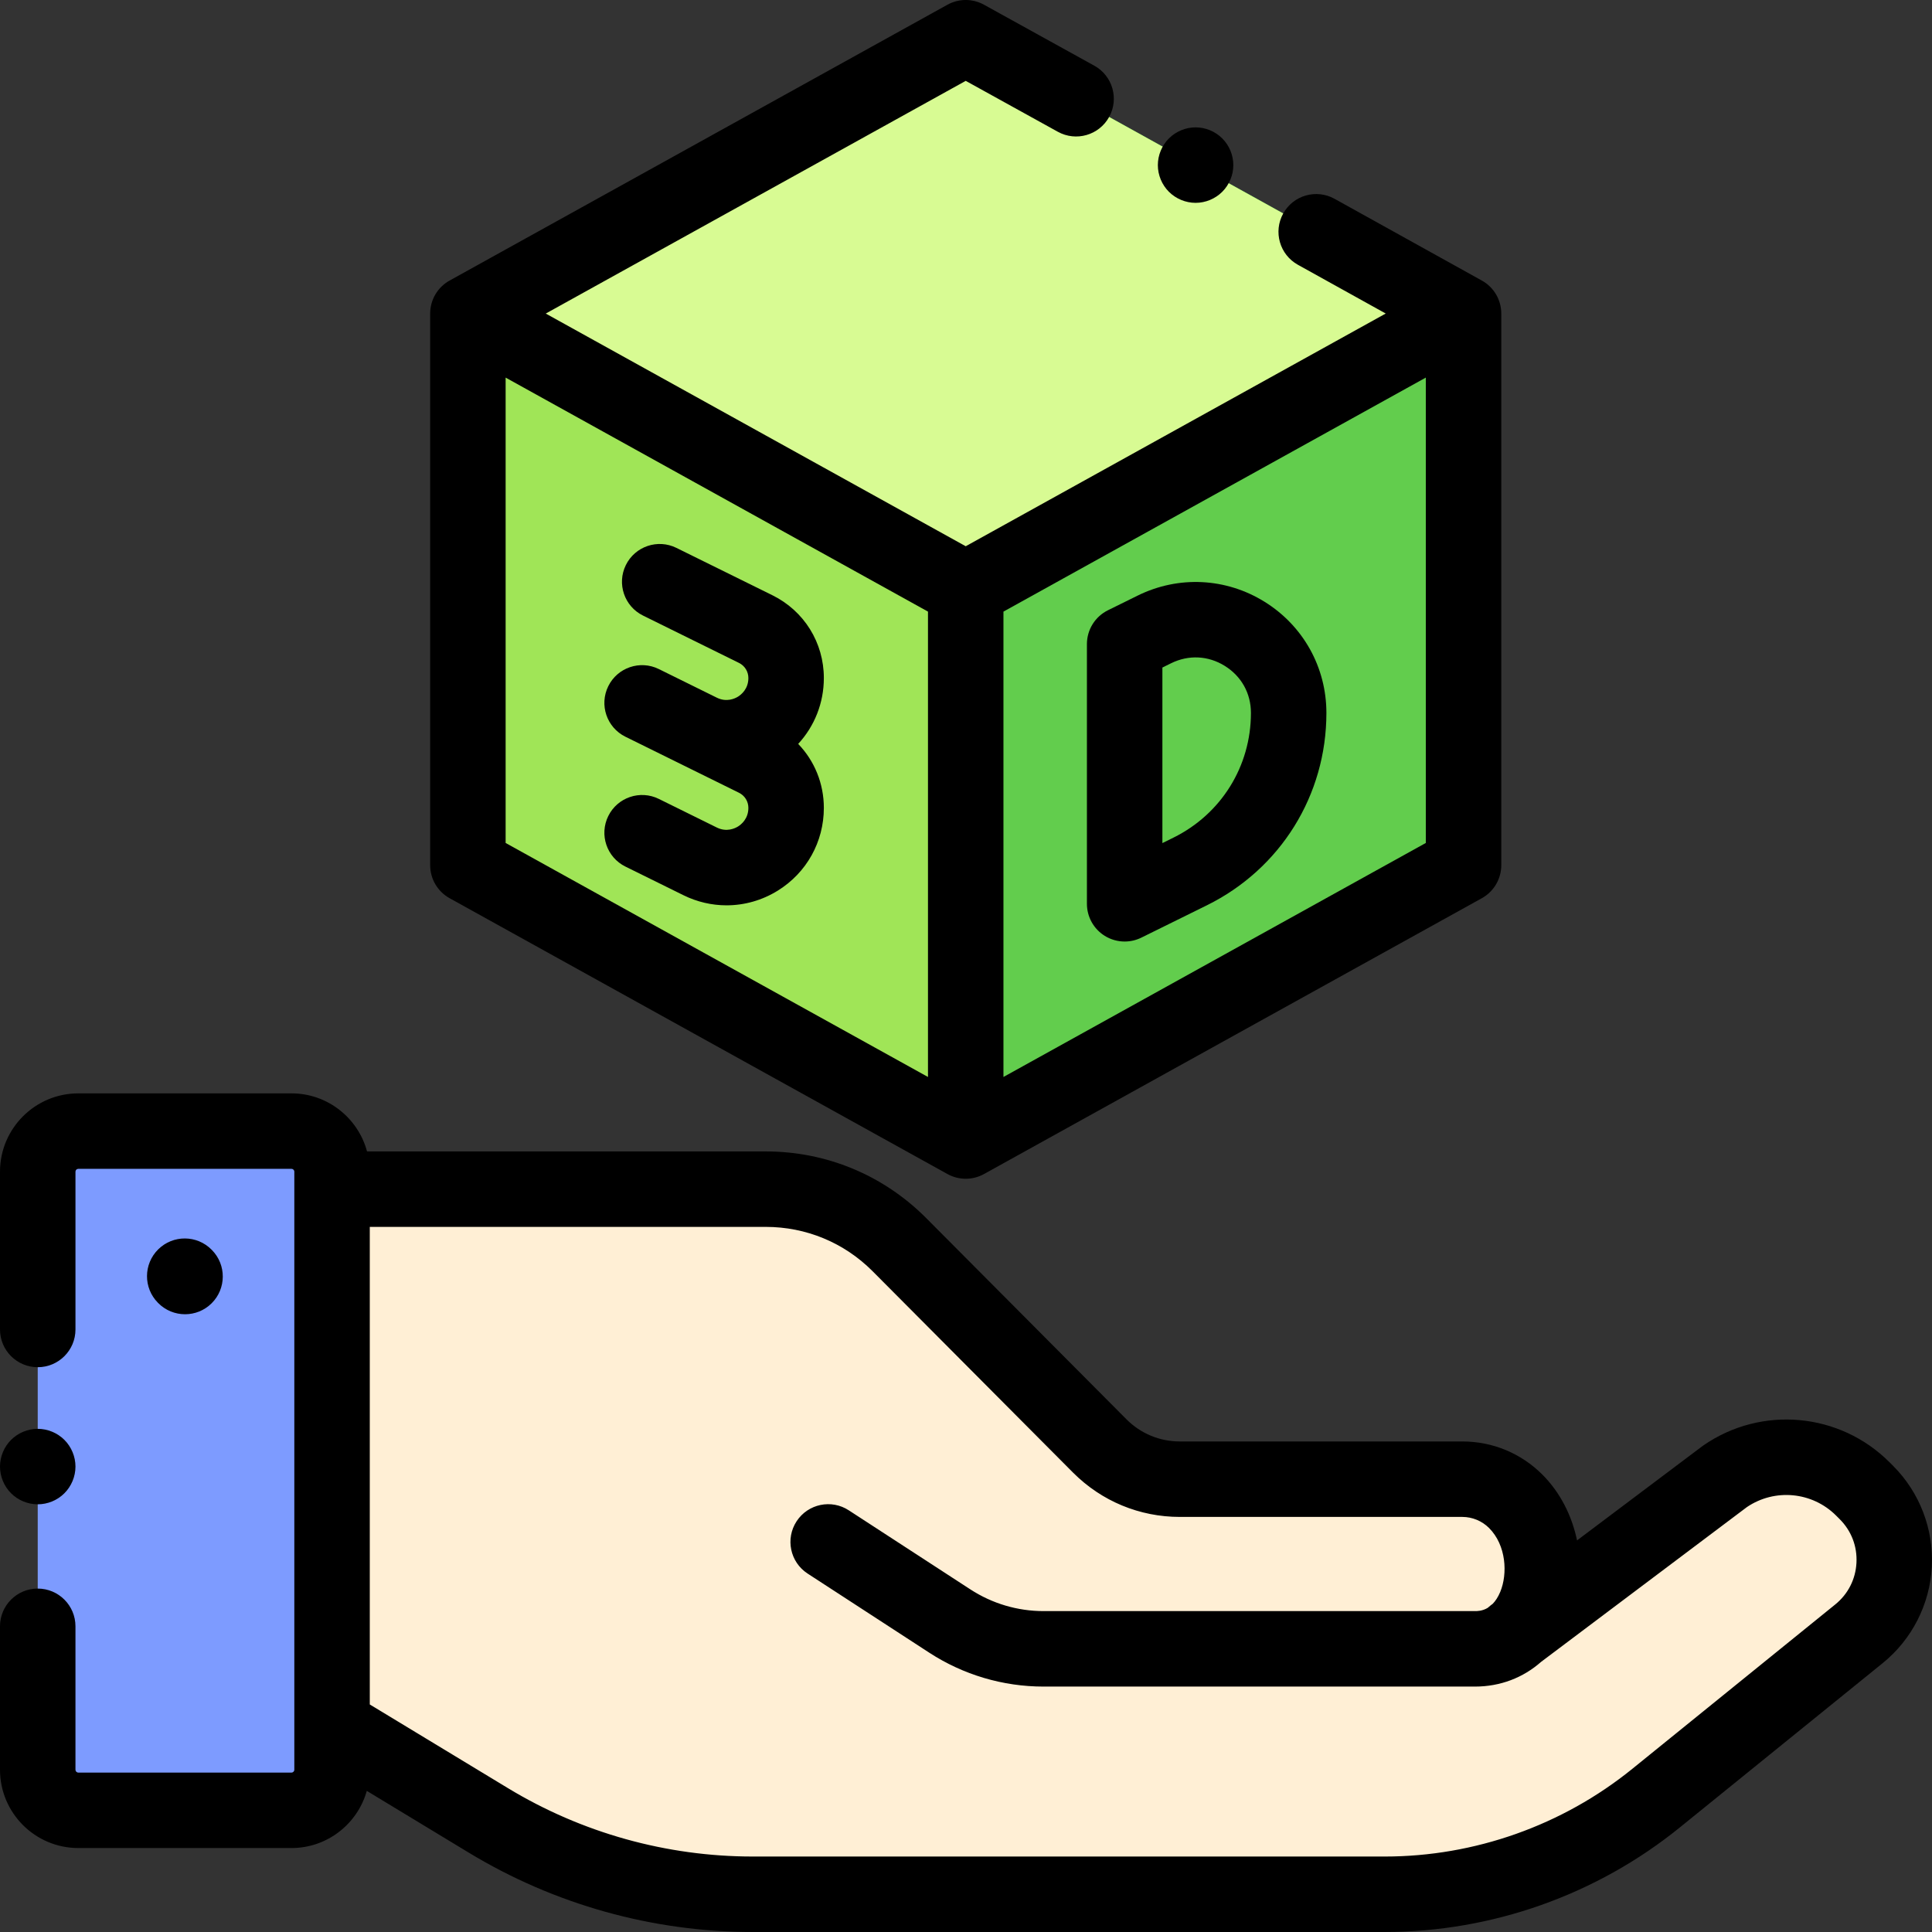
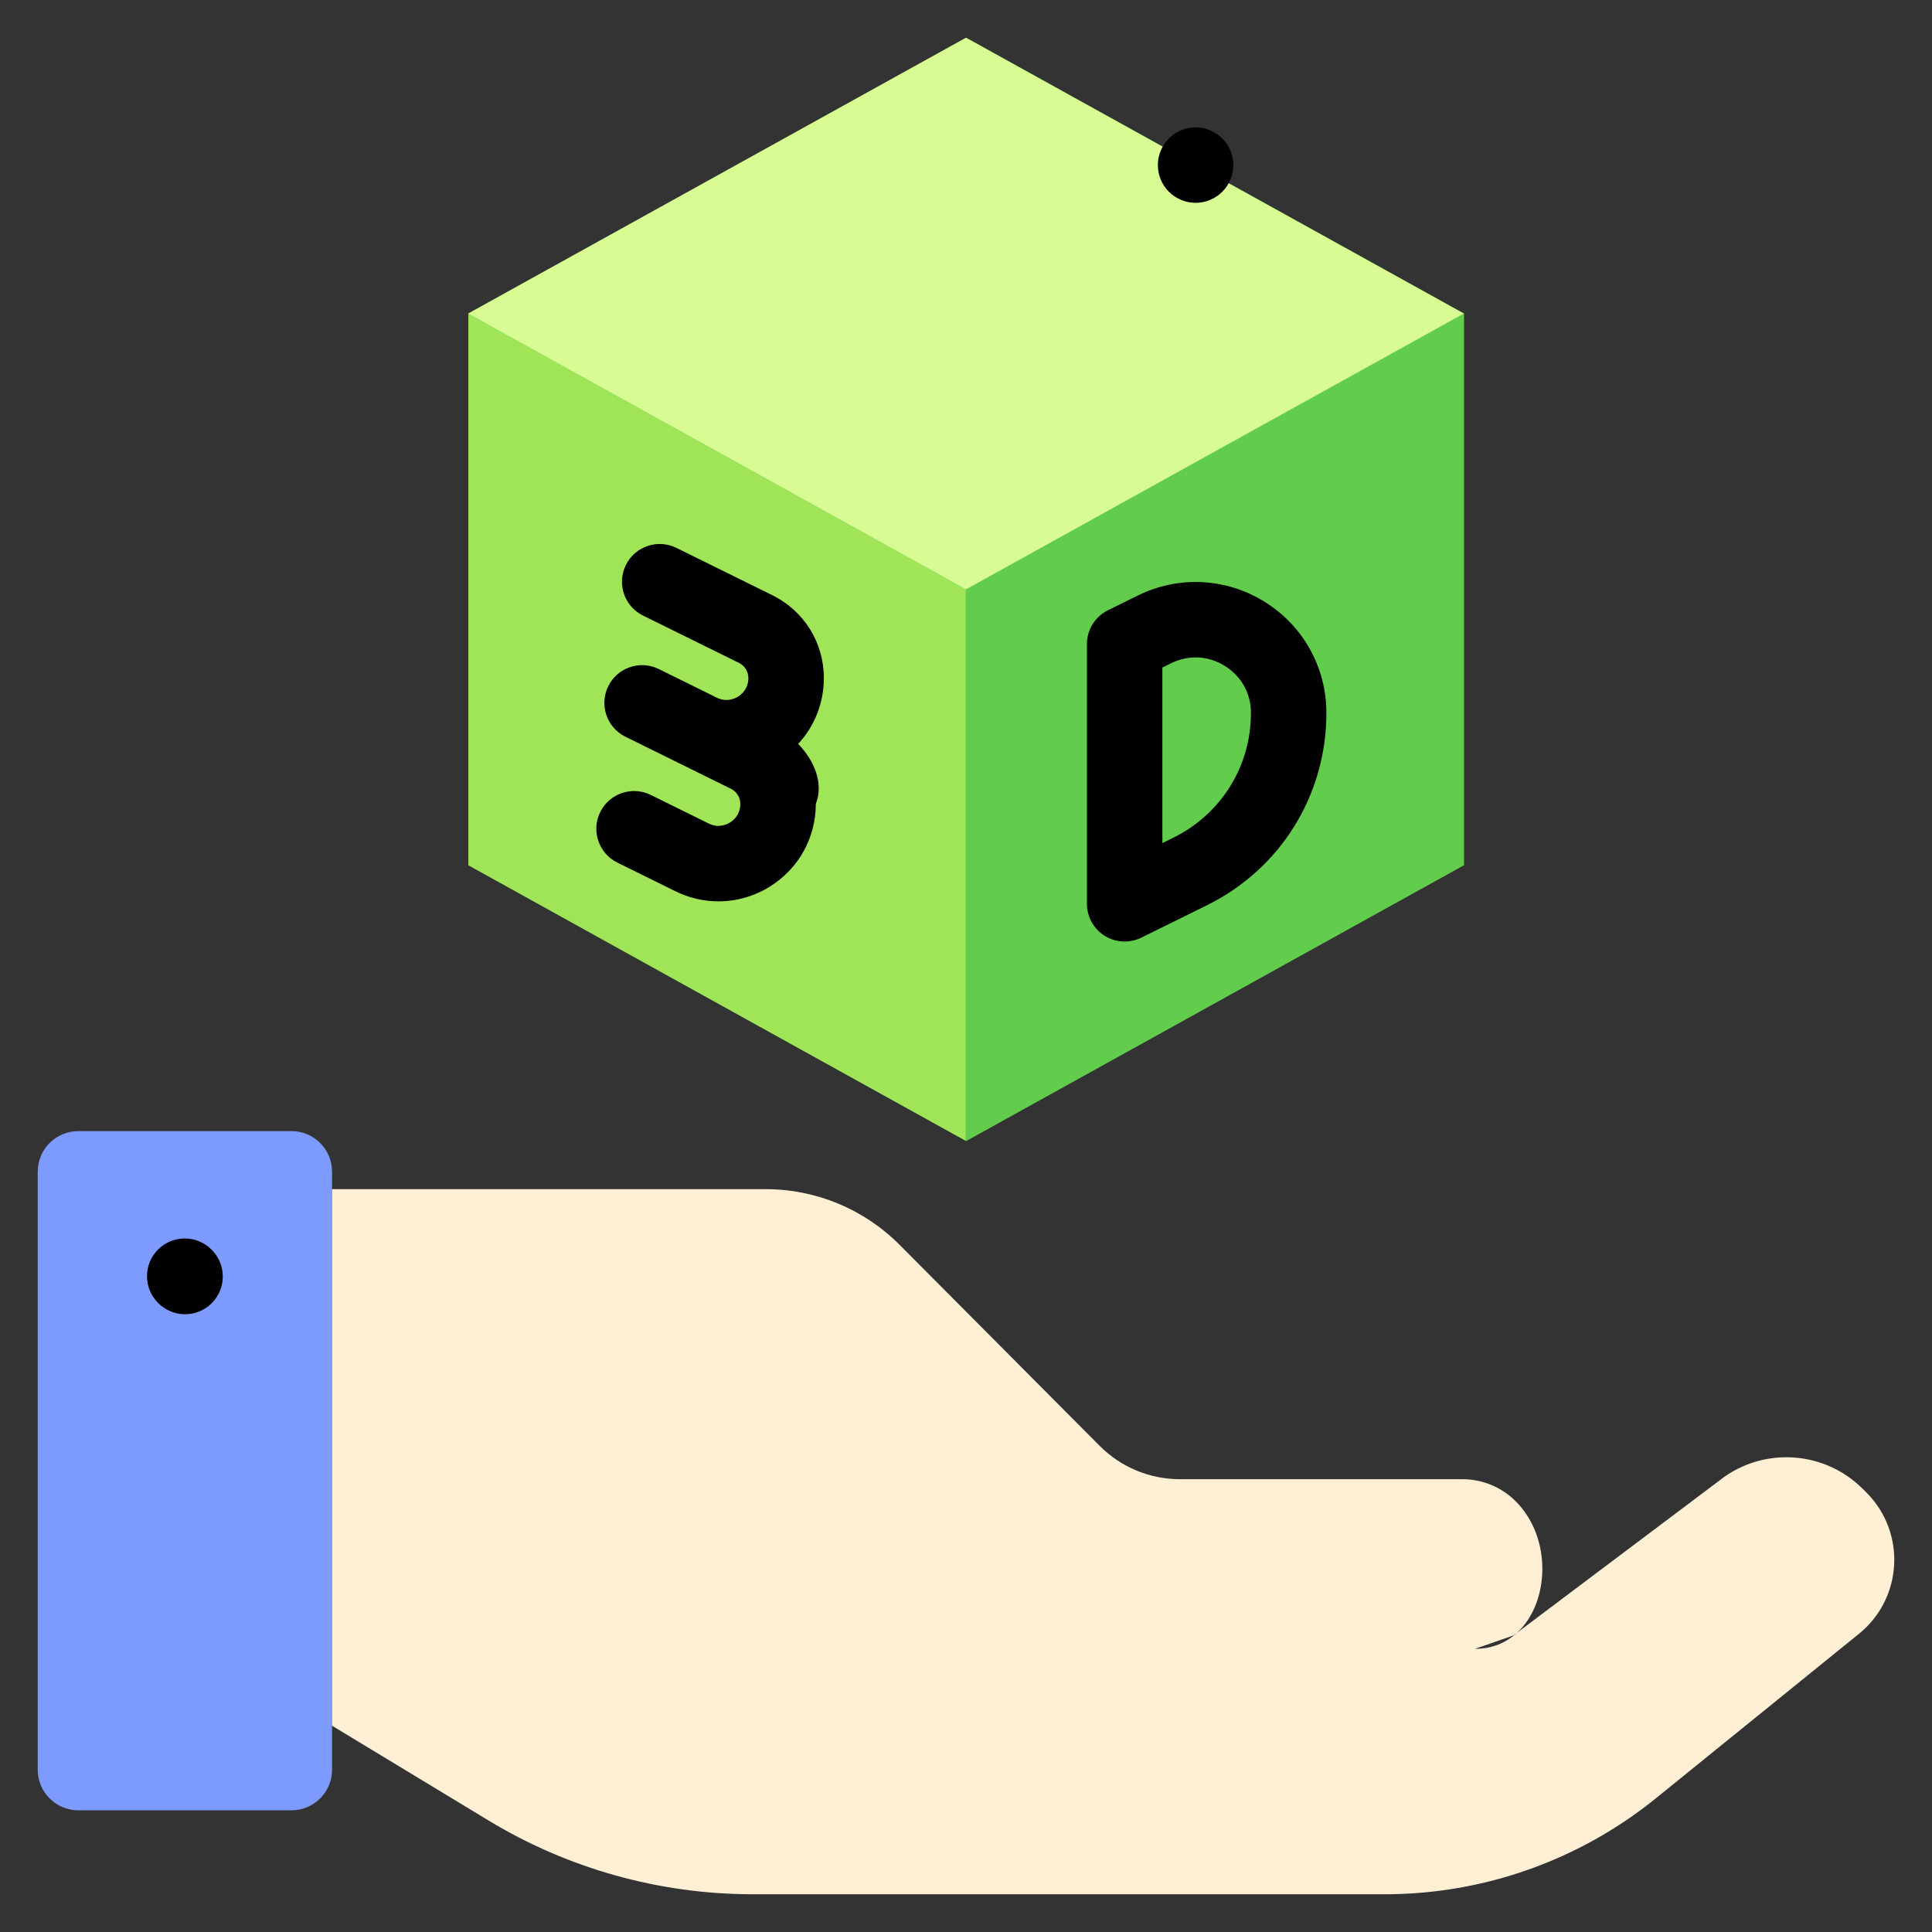
<svg xmlns="http://www.w3.org/2000/svg" width="1024" height="1024" version="1.1" id="Capa_1" x="0px" y="0px" viewBox="0 0 511.999 511.999" style="enable-background:new 0 0 511.999 511.999;" xml:space="preserve">
  <rect x="0" y="0" width="511.999" height="511.999" fill="#333333" stroke="none" />
  <path style="fill:#7D9BFF;" d="M77.248,479.749H20.749c-5.937,0-10.75-4.813-10.75-10.75V310.504c0-5.937,4.813-10.75,10.75-10.75 h56.498c5.937,0,10.75,4.813,10.75,10.75v158.495C87.997,474.936,83.185,479.749,77.248,479.749z" />
  <path style="fill:#FFEFD5;" d="M494.612,395.524l-0.944-0.943c-9.78-9.78-25.149-11.18-36.535-3.328l-55.065,41.412 c-2.874,2.657-6.633,4.294-11.189,4.294l10.2-3.55l0.989-0.744c8.627-7.974,9.284-25.136-0.385-34.806l0,0 c-3.751-3.751-8.838-5.858-14.142-5.858h-74.858c-7.957,0-15.587-3.161-21.212-8.787l-53.181-53.431 c-9.377-9.377-22.093-14.645-35.354-14.645H87.997v142.194l0,0l41.455,25.107c21.124,12.795,45.351,19.558,70.048,19.558h167.479 c26.167,0,51.54-8.987,71.874-25.456l53.798-43.575C504.288,423.542,505.2,406.113,494.612,395.524z" />
  <polygon style="fill:#62CD4D;" points="256.06,10.001 124.132,83.096 124.132,229.286 256.06,302.381 387.989,229.286 387.989,83.096 " />
  <polygon style="fill:#A0E557;" points="124.132,229.291 255.924,302.311 255.924,156.195 124.132,83.176 " />
  <polygon style="fill:#D8FB93;" points="124.064,83.096 255.992,156.19 387.921,83.096 255.992,10.001 " />
-   <path d="M119.15,238.033l131.928,73.096c1.508,0.835,3.177,1.253,4.847,1.253c1.669,0,3.339-0.418,4.847-1.253L392.7,238.033 c3.18-1.762,5.153-5.111,5.153-8.747V83.096c0-3.633-1.971-6.98-5.147-8.744l-39.045-21.67c-4.828-2.68-10.917-0.939-13.596,3.891 c-2.681,4.829-0.938,10.917,3.891,13.597l23.277,12.92L255.925,144.76L144.63,83.096L255.93,21.429l24.407,13.492 c4.836,2.673,10.918,0.919,13.59-3.915c2.672-4.833,0.919-10.917-3.914-13.589L260.762,1.249c-3.016-1.667-6.673-1.665-9.685,0.005 L119.15,74.349c-3.18,1.762-5.153,5.111-5.153,8.747v146.191C113.997,232.922,115.971,236.271,119.15,238.033z M133.996,100.068 l111.929,62.014v123.326l-111.929-62.014V100.068z M265.924,285.409V162.082l111.93-62.015v123.327L265.924,285.409z" />
  <path d="M316.841,53.755c2.641,0,5.21-1.07,7.07-2.93c1.87-1.87,2.93-4.44,2.93-7.07s-1.06-5.21-2.93-7.07 c-1.86-1.86-4.43-2.93-7.07-2.93c-2.63,0-5.2,1.07-7.069,2.93c-1.86,1.86-2.931,4.44-2.931,7.07s1.07,5.21,2.931,7.07 C311.64,52.684,314.211,53.755,316.841,53.755z" />
  <path d="M335.141,159.487c-10.249-6.372-22.826-6.989-33.648-1.649l-7.873,3.884c-3.414,1.685-5.576,5.161-5.576,8.968v68.824 c0,3.457,1.785,6.668,4.721,8.493c1.61,1.001,3.442,1.507,5.279,1.507c1.512,0,3.026-0.342,4.425-1.032l17.342-8.557 c19.552-9.649,31.698-29.186,31.698-50.99C351.509,176.867,345.39,165.858,335.141,159.487z M310.961,221.988l-2.917,1.439v-46.521 l2.298-1.134c4.648-2.293,9.84-2.039,14.241,0.698c4.402,2.737,6.927,7.28,6.927,12.463 C331.509,203.068,323.635,215.735,310.961,221.988z" />
-   <path d="M501.682,388.454l-0.943-0.943c-13.195-13.195-33.922-15.082-49.283-4.489c-0.113,0.078-0.225,0.158-0.334,0.24 l-33.189,24.959c-1.367-6.577-4.48-12.731-9.18-17.431c-5.666-5.667-13.2-8.788-21.213-8.788h-74.858 c-5.343,0-10.365-2.08-14.125-5.841l-53.198-53.448c-11.333-11.332-26.399-17.572-42.426-17.572H97.268 c-2.374-8.845-10.438-15.386-20.02-15.386H20.749C9.309,289.755,0,299.064,0,310.505v41.82c0,5.522,4.478,10,10,10s10-4.478,10-10 v-41.82c0-0.413,0.337-0.75,0.75-0.75h56.498c0.413,0,0.75,0.337,0.75,0.75V469c0,0.413-0.337,0.75-0.75,0.75H20.749 c-0.413,0-0.75-0.337-0.75-0.75v-38.011c0-5.522-4.478-10-10-10s-10,4.478-10,10V469c0,11.441,9.309,20.749,20.749,20.749h56.498 c9.498,0,17.506-6.422,19.959-15.147l27.064,16.392c22.689,13.741,48.703,21.004,75.228,21.004h167.478 c28.364,0,56.125-9.832,78.169-27.686l53.798-43.575c7.745-6.273,12.486-15.58,13.007-25.532 C512.473,405.251,508.73,395.501,501.682,388.454z M491.98,414.159c-0.229,4.366-2.226,8.286-5.622,11.038l-53.798,43.575 c-18.493,14.979-41.784,23.227-65.581,23.227H199.5c-22.872,0-45.304-6.263-64.867-18.111l-36.636-22.189V325.138h104.936 c10.685,0,20.728,4.161,28.267,11.699l53.198,53.448C291.953,397.84,301.998,402,312.682,402h74.858c2.632,0,5.209,1.067,7.071,2.93 c4.584,4.584,4.954,12.137,2.976,16.915c-0.589,1.423-1.283,2.439-2.001,3.18l-0.519,0.39c-0.287,0.216-0.558,0.446-0.815,0.685 c-1.421,0.853-2.749,0.858-3.374,0.858H276.565c-6.91,0-13.624-1.991-19.416-5.76l-32.074-20.86l-0.116-0.076 c-4.621-3.03-10.82-1.736-13.846,2.882c-3.028,4.618-1.737,10.817,2.881,13.845l32.25,20.976c9.046,5.884,19.53,8.994,30.321,8.994 h114.314c6.713,0,12.765-2.343,17.523-6.546l54.561-41.032c7.398-4.995,17.309-4.055,23.634,2.271l0.943,0.943 C490.632,405.686,492.209,409.793,491.98,414.159z" />
  <path d="M49.039,348.288c2.539,0,5.079-0.961,7.028-2.886c3.929-3.882,3.967-10.214,0.086-14.143l-0.08-0.081 c-3.883-3.93-10.213-3.966-14.143-0.086c-3.929,3.882-3.967,10.214-0.086,14.143l0.08,0.081 C43.882,347.296,46.46,348.288,49.039,348.288z" />
-   <path d="M10,398.655c2.63,0,5.21-1.061,7.069-2.931c1.86-1.859,2.931-4.439,2.931-7.069c0-2.63-1.07-5.21-2.931-7.07 c-1.859-1.86-4.439-2.93-7.069-2.93s-5.21,1.069-7.07,2.93S0,386.026,0,388.656c0,2.64,1.069,5.21,2.93,7.069 C4.79,397.594,7.37,398.655,10,398.655z" />
-   <path d="M211.528,197.144c4.332-4.692,6.799-10.861,6.799-17.46c0-9.384-5.228-17.791-13.644-21.943l-25.43-12.546 c-4.952-2.443-10.949-0.408-13.392,4.544c-2.443,4.953-0.409,10.949,4.544,13.393l25.43,12.546c1.537,0.758,2.491,2.293,2.491,4.007 c0,2.911-1.916,4.416-2.739,4.928c-0.823,0.513-3.019,1.563-5.631,0.275l-15.365-7.582c-4.953-2.444-10.948-0.41-13.393,4.542 c-2.443,4.953-0.41,10.949,4.543,13.393l2.131,1.051c0.008,0.004,0.014,0.008,0.022,0.012l27.94,13.785 c1.537,0.758,2.491,2.293,2.491,4.007c0,2.911-1.915,4.416-2.739,4.928c-0.823,0.513-3.019,1.563-5.631,0.275l-15.365-7.582 c-4.953-2.445-10.948-0.41-13.393,4.542c-2.443,4.953-0.41,10.949,4.543,13.393l15.365,7.582c3.638,1.795,7.542,2.686,11.434,2.686 c4.723,0,9.426-1.312,13.606-3.911c7.627-4.741,12.18-12.933,12.18-21.913C218.327,207.621,215.836,201.612,211.528,197.144z" />
+   <path d="M211.528,197.144c4.332-4.692,6.799-10.861,6.799-17.46c0-9.384-5.228-17.791-13.644-21.943l-25.43-12.546 c-4.952-2.443-10.949-0.408-13.392,4.544c-2.443,4.953-0.409,10.949,4.544,13.393l25.43,12.546c1.537,0.758,2.491,2.293,2.491,4.007 c0,2.911-1.916,4.416-2.739,4.928c-0.823,0.513-3.019,1.563-5.631,0.275l-15.365-7.582c-4.953-2.444-10.948-0.41-13.393,4.542 c-2.443,4.953-0.41,10.949,4.543,13.393c0.008,0.004,0.014,0.008,0.022,0.012l27.94,13.785 c1.537,0.758,2.491,2.293,2.491,4.007c0,2.911-1.915,4.416-2.739,4.928c-0.823,0.513-3.019,1.563-5.631,0.275l-15.365-7.582 c-4.953-2.445-10.948-0.41-13.393,4.542c-2.443,4.953-0.41,10.949,4.543,13.393l15.365,7.582c3.638,1.795,7.542,2.686,11.434,2.686 c4.723,0,9.426-1.312,13.606-3.911c7.627-4.741,12.18-12.933,12.18-21.913C218.327,207.621,215.836,201.612,211.528,197.144z" />
</svg>